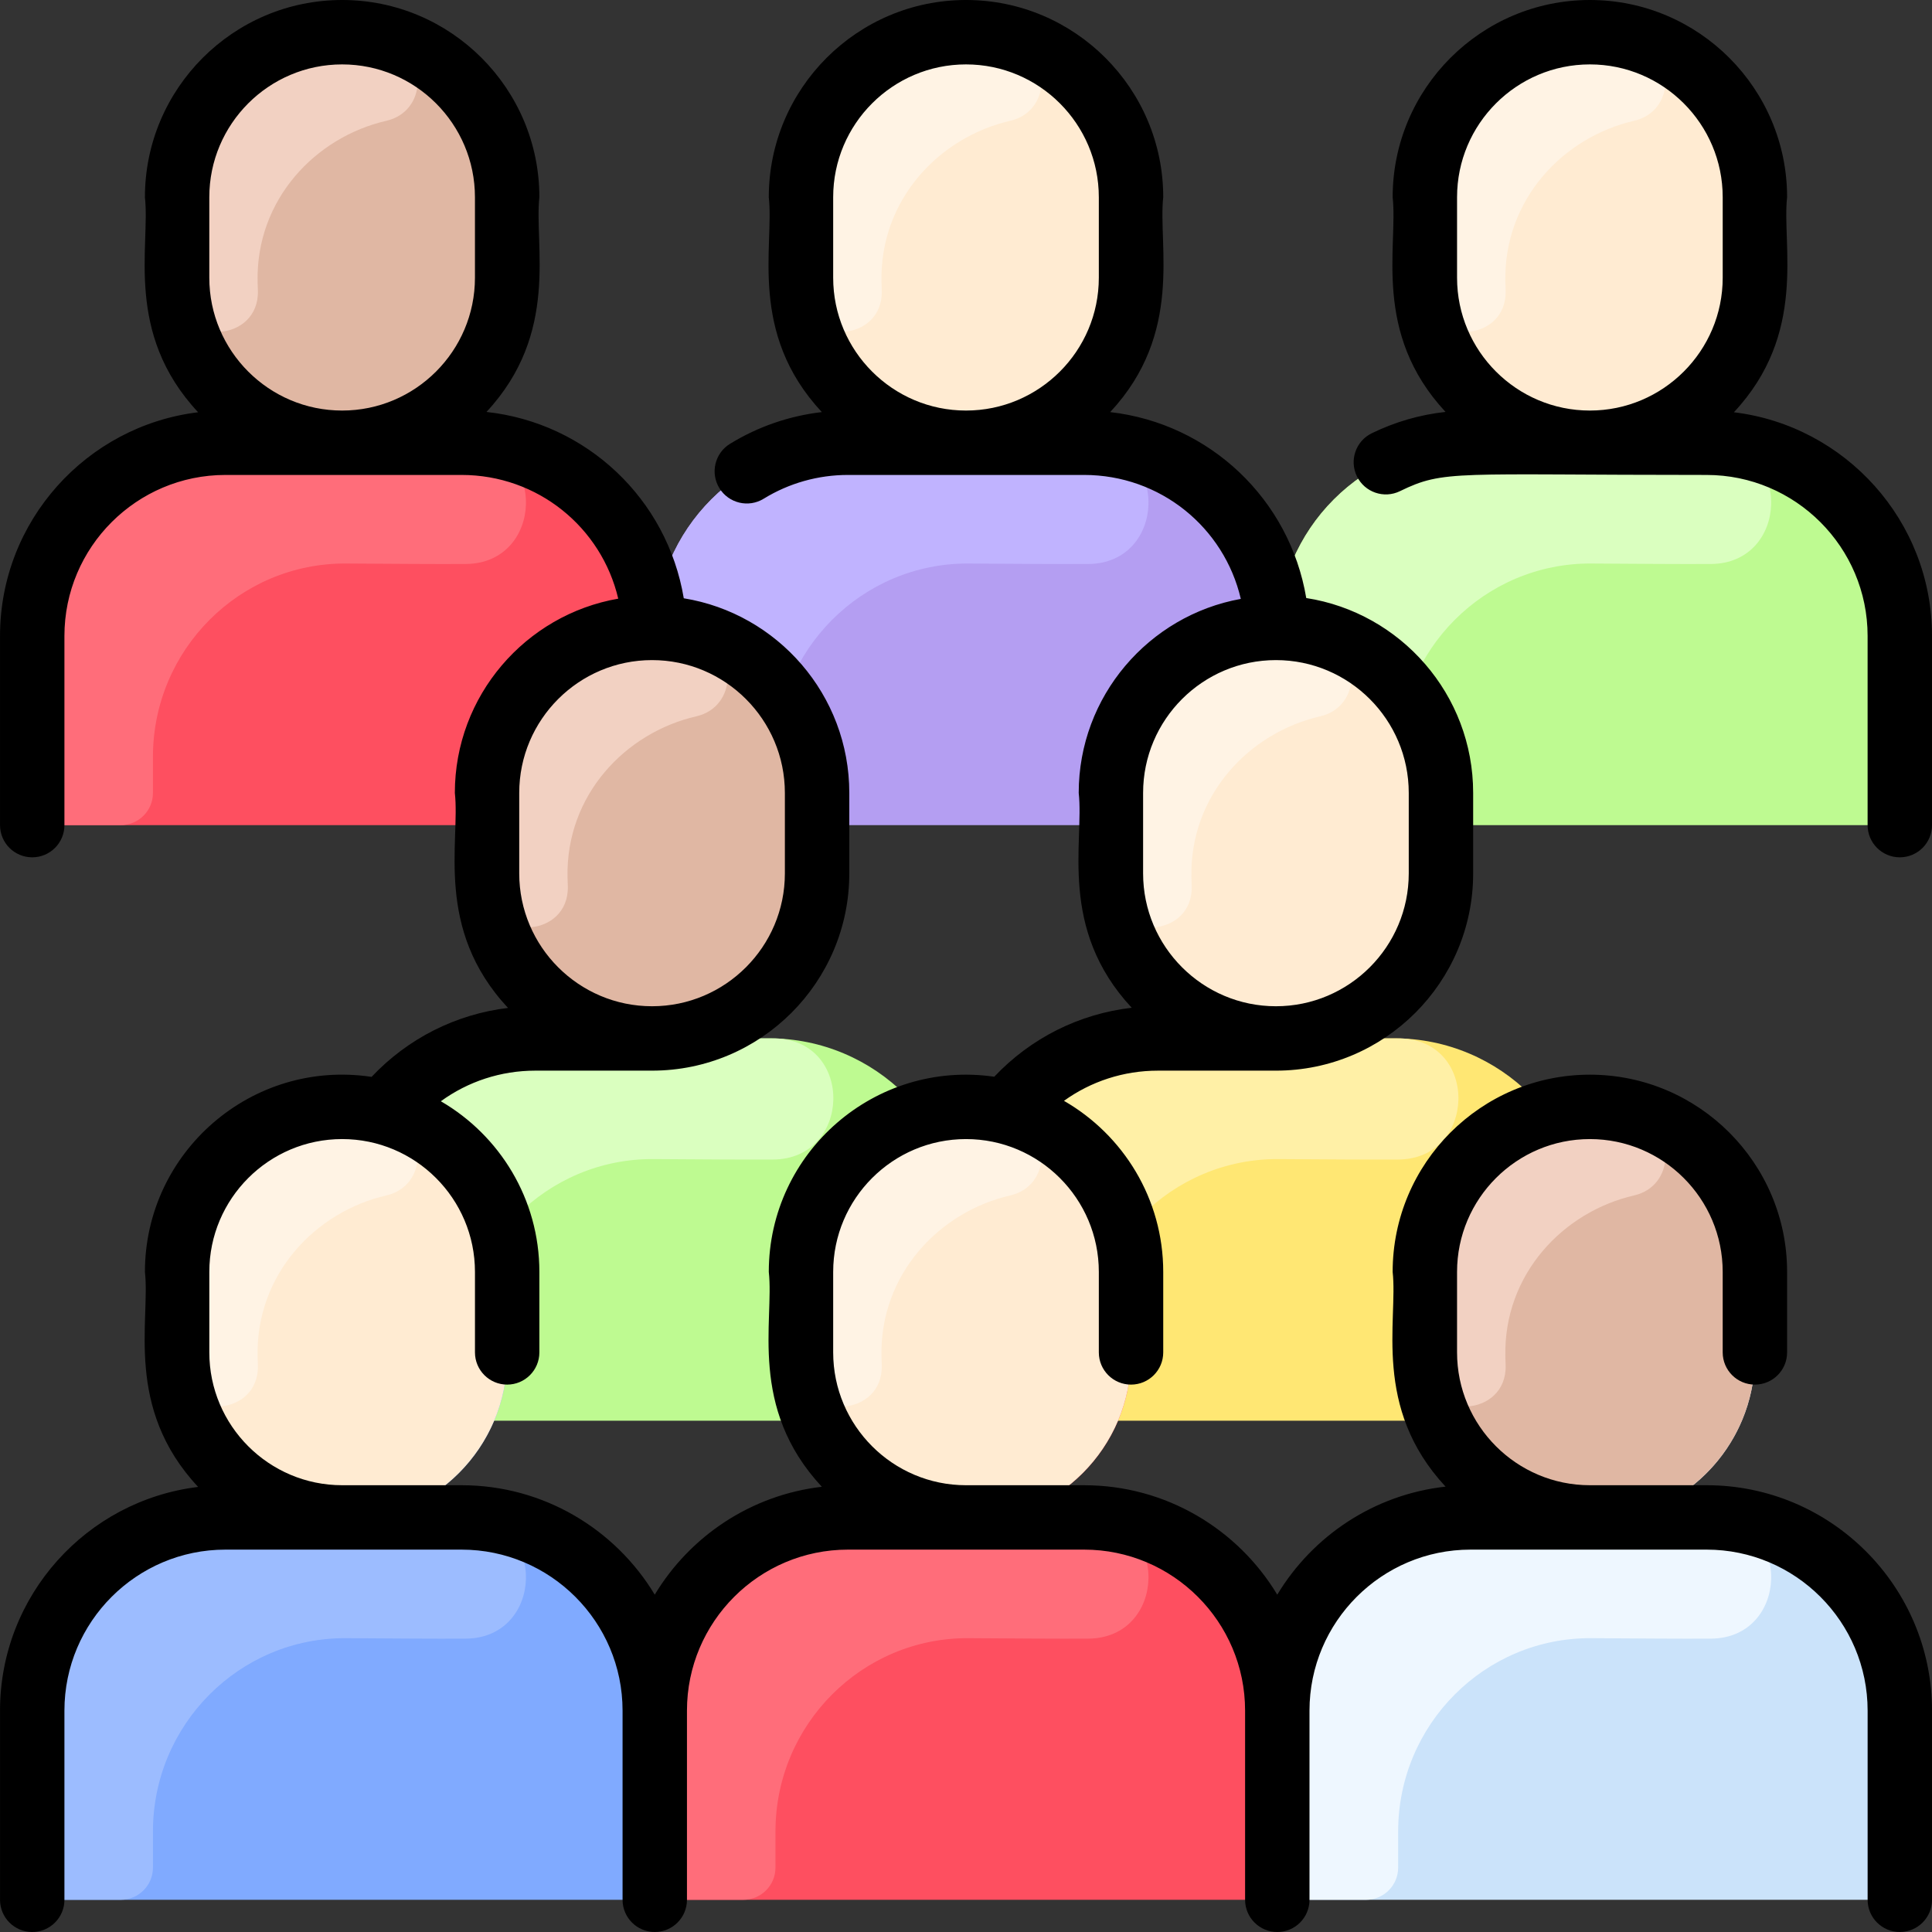
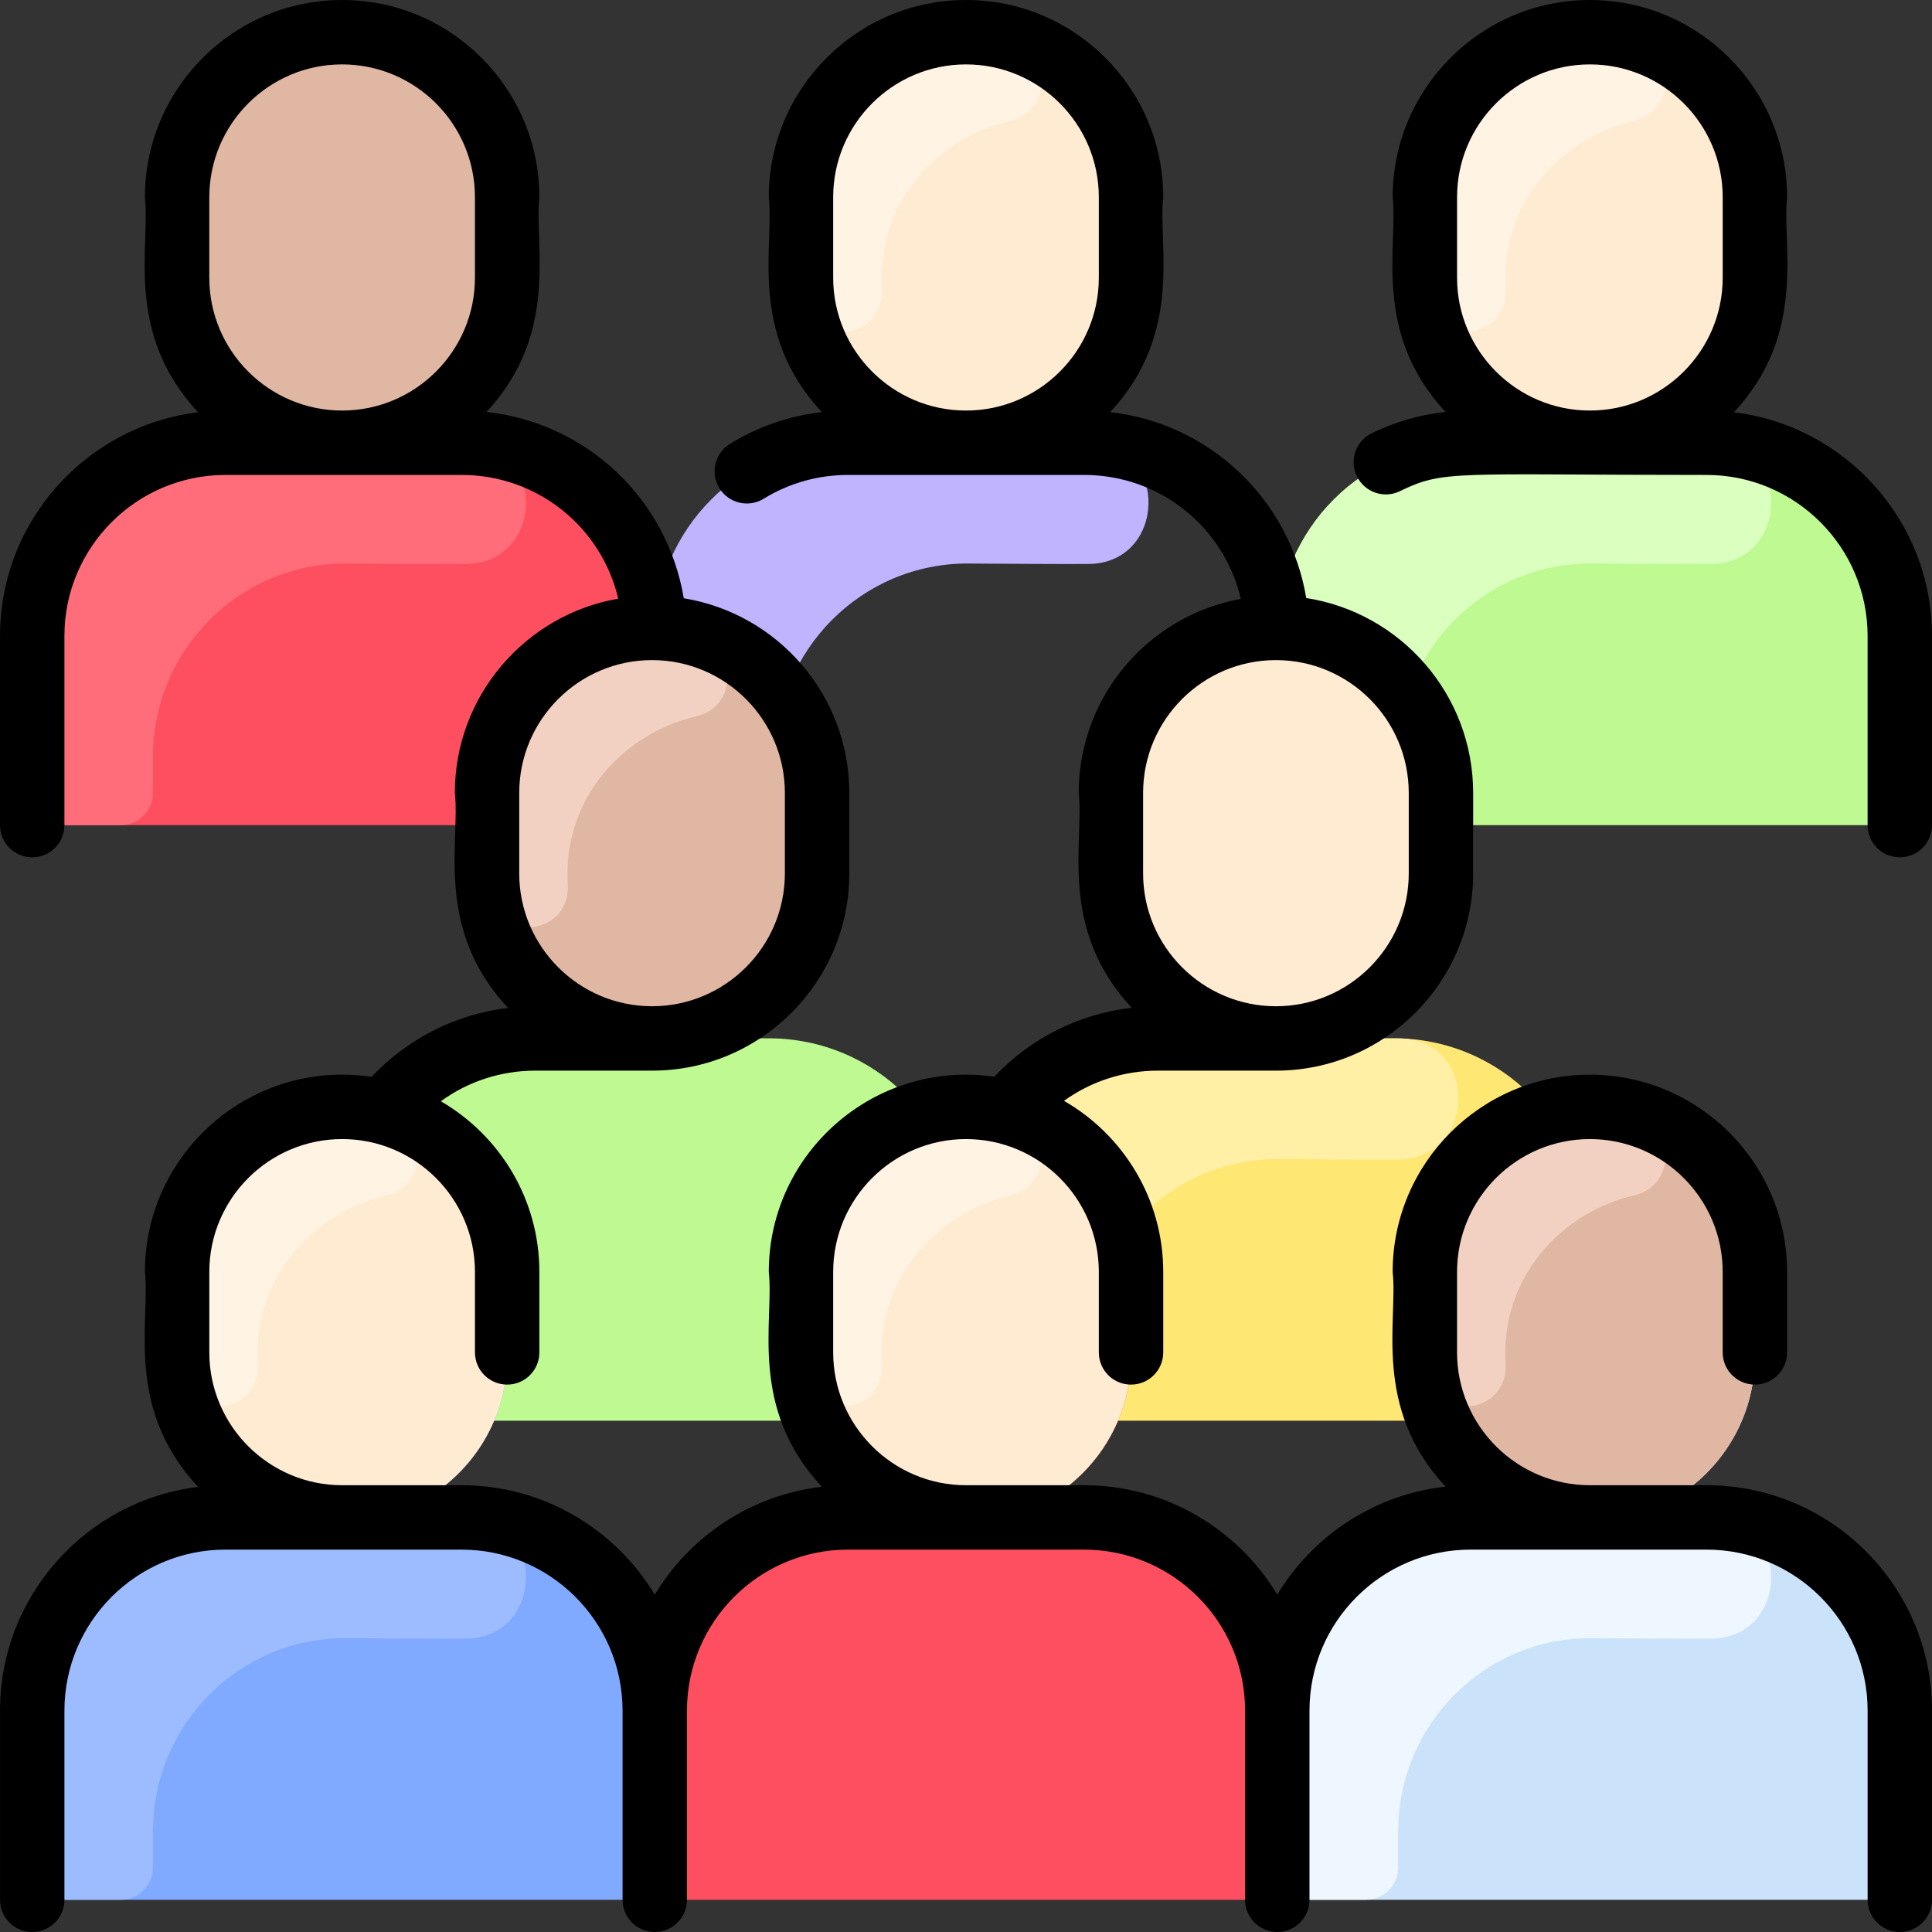
<svg xmlns="http://www.w3.org/2000/svg" id="Layer_1" enable-background="new 0 0 480 480" height="512" viewBox="0 0 480 480" width="512">
  <rect x="0" y="0" width="480" height="480" fill="#333333" stroke="none" />
  <path d="m472 158.007v39c0 4.42-3.58 7.998-8 7.998h-138.67c-4.42 0-8-3.578-8-7.998v-39c0-26.51 21.49-48 48-48h20.64c-18.3-4.11-31.97-20.46-31.97-40v-20c0-36.433 44.186-54.794 69.99-28.99 7.42 7.42 12.01 17.67 12.01 28.99v20c0 19.54-13.67 35.89-31.97 40h19.97c26.51 0 48 21.49 48 48z" fill="#befa91" />
-   <path d="m317.33 158.007v39c0 4.42-3.58 8-8 8h-138.662c-4.42 0-7.999-3.58-7.999-8v-39c0-26.51 21.489-48 47.999-48h20.303c-18.3-4.11-31.97-20.46-31.97-40v-20c0-26.863 25.378-46.281 51.1-39.75 17.887 4.533 30.9 20.733 30.9 39.75v20c0 19.54-13.67 35.89-31.97 40h20.3c26.509 0 47.999 21.49 47.999 48z" fill="#b49ef2" />
  <path d="m162.668 158.007v39c0 4.42-3.578 7.999-7.998 7.999h-138.67c-4.42 0-8-3.579-8-7.999v-39c0-26.51 21.49-48 48-48h19.97c-18.3-4.11-31.97-20.46-31.97-40v-20c0-36.544 44.349-54.632 69.99-28.99 7.42 7.42 12.01 17.67 12.01 28.99v20c0 19.54-13.67 35.89-31.97 40h20.64c26.51 0 47.998 21.49 47.998 48z" fill="#fe4f60" />
  <path d="m116.421 110.038c19.477.699 18.758 29.977-.731 30.084-7.954.044-17.66-.038-29.69-.115-26.509-.17-48 21.49-48 48v9c0 4.418-3.582 7.999-8 7.999h-14c-4.418 0-8-3.581-8-7.999v-39c0-26.51 21.49-48 48-48 0 0 59.84.011 60.421.031z" fill="#ff6d7a" />
  <path d="m271.086 110.038c19.477.699 18.758 29.977-.731 30.084-7.954.044-17.66-.038-29.69-.115-26.509-.17-48 21.49-48 48v9c0 4.418-3.582 8-8 8h-13.997c-4.418 0-7.999-3.582-7.999-8v-39c0-26.51 21.489-48 47.999-48 0 0 59.837.011 60.418.031z" fill="#c0b3ff" />
  <path d="m425.791 110.038c19.477.699 18.758 29.977-.731 30.084-7.954.044-17.66-.038-29.69-.115-26.509-.17-48 21.49-48 48v9c0 4.418-3.582 8-8 8h-14c-4.418 0-8-3.582-8-8v-39c0-26.51 21.49-48 48-48 0 0 59.84.011 60.421.031z" fill="#daffbf" />
  <path d="m436 50.007v20c0 22.64-18.36 41-41 41s-41-18.36-41-41v-20c0-22.61 18.327-41 41-41 22.639 0 41 18.359 41 41z" fill="#ffebd2" />
  <path d="m281 50.007v20c0 22.64-18.36 41-41 41s-41-18.36-41-41v-20c0-36.389 44.274-54.706 69.99-28.99 7.42 7.42 12.01 17.67 12.01 28.99z" fill="#ffebd2" />
  <path d="m126 50.007v20c0 22.64-18.36 41-41 41s-41-18.36-41-41v-20c0-26.89 25.414-46.385 51.29-39.7 17.739 4.595 30.71 20.687 30.71 39.7z" fill="#e0b7a3" />
-   <path d="m96.526 10.652c9.927 2.904 9.571 17.039-.51 19.351-17.604 4.035-32.45 19.555-32.016 40.004.016.765.057 1.514.075 2.249.316 12.764-18.853 13.971-19.928 1.248-.251-2.966-.147-22.851-.147-22.75 0-27.241 25.738-47.939 52.526-40.102z" fill="#f2d1c2" />
  <path d="m251.526 10.652c9.927 2.904 9.571 17.039-.51 19.351-17.604 4.036-32.45 19.555-32.016 40.005.016.765.057 1.514.075 2.249.316 12.764-18.853 13.971-19.928 1.248-.251-2.967-.147-22.852-.147-22.751 0-27.241 25.738-47.939 52.526-40.102z" fill="#fff3e4" />
  <path d="m406.526 10.652c9.927 2.904 9.571 17.039-.51 19.351-17.604 4.036-32.45 19.555-32.016 40.005.016.765.057 1.514.075 2.249.316 12.764-18.853 13.971-19.928 1.248-.251-2.967-.147-22.852-.147-22.751 0-27.241 25.738-47.939 52.526-40.102z" fill="#fff3e4" />
  <path d="m394.333 305.968v39c0 4.42-3.58 8-8 8h-138.663c-4.42 0-8-3.58-8-8v-39c0-26.51 21.49-48 48-48h20.303c-18.3-4.11-31.97-20.46-31.97-40v-20c0-26.863 25.378-46.281 51.1-39.75 17.887 4.533 30.9 20.733 30.9 39.75v20c0 19.54-13.67 35.89-31.97 40h20.3c26.51 0 48 21.49 48 48z" fill="#ffe773" />
  <path d="m348.088 257.999c19.477.699 18.758 29.977-.731 30.084-7.954.044-17.66-.038-29.69-.115-26.509-.17-48 21.49-48 48v9c0 4.418-3.582 8-8 8h-13.997c-4.418 0-8-3.582-8-8v-39c0-26.51 21.49-48 48-48 0 0 59.837.01 60.418.031z" fill="#fff0a6" />
  <path d="m358.003 197.968v20c0 22.64-18.36 41-41 41s-41-18.36-41-41v-20c0-36.389 44.274-54.706 69.99-28.99 7.419 7.42 12.01 17.67 12.01 28.99z" fill="#ffebd2" />
-   <path d="m328.528 158.612c9.927 2.904 9.571 17.039-.51 19.351-17.604 4.036-32.45 19.555-32.016 40.005.016.765.057 1.514.075 2.249.316 12.764-18.853 13.971-19.928 1.248-.251-2.966-.147-22.851-.147-22.75.001-27.241 25.739-47.939 52.526-40.103z" fill="#fff3e4" />
  <path d="m239 305.968v39c0 4.42-3.58 8-8 8h-138.67c-4.42 0-8-3.58-8-8v-39c0-26.51 21.49-48 48-48h20.64c-18.3-4.11-31.97-20.46-31.97-40v-20c0-36.433 44.186-54.794 69.99-28.99 7.42 7.42 12.01 17.67 12.01 28.99v20c0 19.54-13.67 35.89-31.97 40h19.97c26.51 0 48 21.49 48 48z" fill="#befa91" />
-   <path d="m192.791 257.999c19.477.699 18.758 29.977-.731 30.084-7.954.044-17.66-.038-29.69-.115-26.509-.17-48 21.49-48 48v9c0 4.418-3.582 8-8 8h-14c-4.418 0-8-3.582-8-8v-39c0-26.51 21.49-48 48-48 0 0 59.84.01 60.421.031z" fill="#daffbf" />
  <path d="m203 197.968v20c0 22.64-18.36 41-41 41s-41-18.36-41-41v-20c0-22.61 18.327-41 41-41 22.639 0 41 18.359 41 41z" fill="#e0b7a3" />
  <path d="m173.526 158.612c9.927 2.904 9.571 17.039-.51 19.351-17.604 4.036-32.45 19.555-32.016 40.005.016.765.057 1.514.075 2.249.316 12.764-18.853 13.971-19.928 1.248-.251-2.966-.147-22.851-.147-22.75 0-27.241 25.738-47.939 52.526-40.103z" fill="#f2d1c2" />
  <path d="m472 425v39c0 4.42-3.58 8-8 8h-138.667c-4.42 0-8.003-3.58-8.003-8v-39c0-26.51 21.49-48 48-48h20.64c-18.3-4.11-31.97-20.46-31.97-40v-20c0-36.433 44.186-54.794 69.99-28.99 7.42 7.42 12.01 17.67 12.01 28.99v20c0 19.54-13.67 35.89-31.97 40h19.97c26.51 0 48 21.49 48 48z" fill="#cbe3fa" />
  <path d="m317.33 425v39c0 4.42-3.577 8-7.997 8h-138.666c-4.42 0-7.998-3.58-7.998-8v-39c0-26.51 21.489-48 47.999-48h20.303c-18.3-4.11-31.97-20.46-31.97-40v-20c0-26.863 25.378-46.281 51.1-39.75 17.887 4.533 30.9 20.733 30.9 39.75v20c0 19.54-13.67 35.89-31.97 40h20.3c26.509 0 47.999 21.49 47.999 48z" fill="#fe4f60" />
  <path d="m162.668 425v39c0 4.42-3.581 8-8.001 8h-138.667c-4.42 0-8-3.58-8-8v-39c0-26.51 21.49-48 48-48h19.97c-18.3-4.11-31.97-20.46-31.97-40v-20c0-36.544 44.349-54.632 69.99-28.99 7.42 7.42 12.01 17.67 12.01 28.99v20c0 19.54-13.67 35.89-31.97 40h20.64c26.51 0 47.998 21.49 47.998 48z" fill="#80aaff" />
  <path d="m116.421 377.031c19.477.699 18.758 29.977-.731 30.084-7.954.044-17.66-.038-29.69-.115-26.509-.17-48 21.49-48 48v9c0 4.418-3.582 8-8 8h-14c-4.418 0-8-3.582-8-8v-39c0-26.51 21.49-48 48-48 0 0 59.84.01 60.421.031z" fill="#9cbcff" />
-   <path d="m271.086 377.031c19.477.699 18.758 29.977-.731 30.084-7.954.044-17.66-.038-29.69-.115-26.509-.17-48 21.49-48 48v9c0 4.418-3.582 8-8 8h-13.998c-4.418 0-7.998-3.582-7.998-8v-39c0-26.51 21.489-48 47.999-48 0 0 59.837.01 60.418.031z" fill="#ff6d7a" />
  <path d="m425.791 377.031c19.477.699 18.758 29.977-.731 30.084-7.954.044-17.66-.038-29.69-.115-26.509-.17-48 21.49-48 48v9c0 4.418-3.582 8-8 8h-14c-4.418 0-8-3.582-8-8v-39c0-26.51 21.49-48 48-48 0 0 59.84.01 60.421.031z" fill="#eef7ff" />
  <path d="m436 317v20c0 22.64-18.36 41-41 41s-41-18.36-41-41v-20c0-22.61 18.327-41 41-41 22.639 0 41 18.359 41 41z" fill="#e0b7a3" />
  <path d="m281 317v20c0 22.64-18.36 41-41 41s-41-18.36-41-41v-20c0-36.389 44.274-54.706 69.99-28.99 7.42 7.42 12.01 17.67 12.01 28.99z" fill="#ffebd2" />
  <path d="m126 317v20c0 22.64-18.36 41-41 41s-41-18.36-41-41v-20c0-26.89 25.414-46.385 51.29-39.7 17.739 4.595 30.71 20.687 30.71 39.7z" fill="#ffebd2" />
  <path d="m96.526 277.645c9.927 2.904 9.571 17.039-.51 19.351-17.604 4.035-32.45 19.555-32.016 40.004.016.765.057 1.514.075 2.249.316 12.764-18.853 13.971-19.928 1.248-.251-2.966-.147-22.851-.147-22.75 0-27.241 25.738-47.939 52.526-40.102z" fill="#fff3e4" />
  <path d="m251.526 277.645c9.927 2.904 9.571 17.039-.51 19.351-17.604 4.035-32.45 19.555-32.016 40.004.016.765.057 1.514.075 2.249.316 12.764-18.853 13.971-19.928 1.248-.251-2.966-.147-22.851-.147-22.75 0-27.241 25.738-47.939 52.526-40.102z" fill="#fff3e4" />
  <path d="m406.526 277.645c9.927 2.904 9.571 17.039-.51 19.351-17.604 4.035-32.45 19.555-32.016 40.004.016.765.057 1.514.075 2.249.316 12.764-18.853 13.971-19.928 1.248-.251-2.966-.147-22.851-.147-22.75 0-27.241 25.738-47.939 52.526-40.102z" fill="#f2d1c2" />
  <path d="m424 369h-29c-18.196 0-33-14.804-33-33v-20c0-18.196 14.804-33 33-33s33 14.804 33 33v20c0 4.418 3.582 8 8 8s8-3.582 8-8v-20c0-27.019-21.981-49-49-49s-49 21.981-49 49c1.352 12.063-5.132 33.713 13.145 53.35-17.743 1.96-33.013 12.237-41.812 26.841-9.807-16.278-27.651-27.19-48-27.19h-29.333c-18.196 0-33-14.804-33-33v-20c0-18.196 14.804-33 33-33s33 14.804 33 33v20c0 4.418 3.582 8 8 8s8-3.582 8-8v-20c0-18.163-9.942-34.038-24.661-42.501 6.719-4.838 14.82-7.499 23.328-7.499h29.333c27.019 0 49-21.981 49-49v-20c0-24.457-18.012-44.785-41.467-48.42-4.116-24.515-23.946-43.363-48.711-46.197 18.309-19.634 11.841-41.475 13.178-53.384 0-27.019-21.981-49-49-49s-49 21.981-49 49c1.362 12.132-5.162 33.716 13.177 53.383-8.083.939-15.874 3.617-22.828 7.897-3.763 2.316-4.936 7.244-2.62 11.006 2.315 3.763 7.244 4.937 11.006 2.62 6.277-3.864 13.515-5.906 20.931-5.906h58.667c18.939 0 34.796 13.029 38.94 30.794-22.867 4.13-40.273 24.167-40.273 48.206 1.362 12.135-5.16 33.711 13.17 53.376-13.061 1.505-25.082 7.536-34.153 17.135-29.623-4.271-56.017 18.777-56.017 48.489 1.362 12.13-5.164 33.72 13.181 53.387-17.616 2.042-32.766 12.281-41.515 26.803-9.807-16.278-27.651-27.19-48-27.19h-29.666c-18.196 0-33-14.804-33-33v-20c0-18.196 14.804-33 33-33s33 14.804 33 33v20c0 4.418 3.582 8 8 8s8-3.582 8-8v-20c0-18.088-9.859-33.906-24.478-42.395 6.745-4.906 14.898-7.605 23.478-7.605h29c27.019 0 49-21.981 49-49v-20c0-24.337-17.837-44.578-41.123-48.358-4.109-24.644-24.095-43.577-49.019-46.295 18.264-19.627 11.804-41.407 13.142-53.347 0-27.019-21.981-49-49-49s-49 21.981-49 49c1.364 12.114-5.175 33.749 13.218 53.425-27.69 3.361-49.218 26.993-49.218 55.575v47c0 4.418 3.582 8 8 8s8-3.576 8-7.994v-47.006c0-22.056 17.944-40 40-40h58.667c18.919 0 34.763 13.001 38.928 30.736-23.026 4-40.595 24.112-40.595 48.264 1.365 12.131-5.172 33.741 13.208 53.416-12.974 1.561-24.889 7.58-33.895 17.132-29.752-4.471-56.313 18.665-56.313 48.452 1.364 12.113-5.175 33.749 13.218 53.425-27.69 3.361-49.218 26.993-49.218 55.575v47c0 4.418 3.582 8 8 8s8-3.582 8-8v-47c0-22.056 17.944-40 40-40h58.667c22.056 0 40.001 17.944 40.001 40v47c0 4.418 3.581 8 7.999 8s8-3.582 8-8v-47c0-22.056 17.944-40 40-40h58.667c22.056 0 39.999 17.944 39.999 40v47c0 4.418 3.582 8 8.001 8s7.999-3.582 7.999-8v-47c0-22.056 17.945-40 40.001-40h58.666c22.056 0 40 17.944 40 40v47c0 4.418 3.582 8 8 8s8-3.582 8-8v-47c0-30.878-25.122-56-56-56zm-217-320c0-18.196 14.804-33 33-33s33 14.804 33 33v20c0 18.196-14.804 33-33 33s-33-14.804-33-33zm77 148c0-18.196 14.804-33 33-33s33 14.804 33 33v20c0 18.196-14.804 33-33 33s-33-14.804-33-33zm-232-148c0-18.196 14.804-33 33-33s33 14.804 33 33v20c0 18.196-14.804 33-33 33s-33-14.804-33-33zm77 148c0-18.196 14.804-33 33-33s33 14.804 33 33v20c0 18.196-14.804 33-33 33s-33-14.804-33-33zm301.782-94.575c18.362-19.643 11.879-41.529 13.218-53.425 0-27.019-21.981-49-49-49s-49 21.981-49 49c1.362 12.159-5.151 33.682 13.136 53.34-6.375.696-12.52 2.47-18.334 5.307-3.971 1.938-5.619 6.727-3.681 10.698 1.938 3.972 6.727 5.621 10.698 3.681 10.994-5.365 13.478-4.026 76.181-4.026 22.056 0 40 17.944 40 40v47.005c0 4.418 3.582 7.995 8 7.995s8-3.582 8-8v-47c0-28.582-21.528-52.214-49.218-55.575zm-68.782-53.425c0-18.196 14.804-33 33-33s33 14.804 33 33v20c0 18.196-14.804 33-33 33s-33-14.804-33-33z" />
</svg>